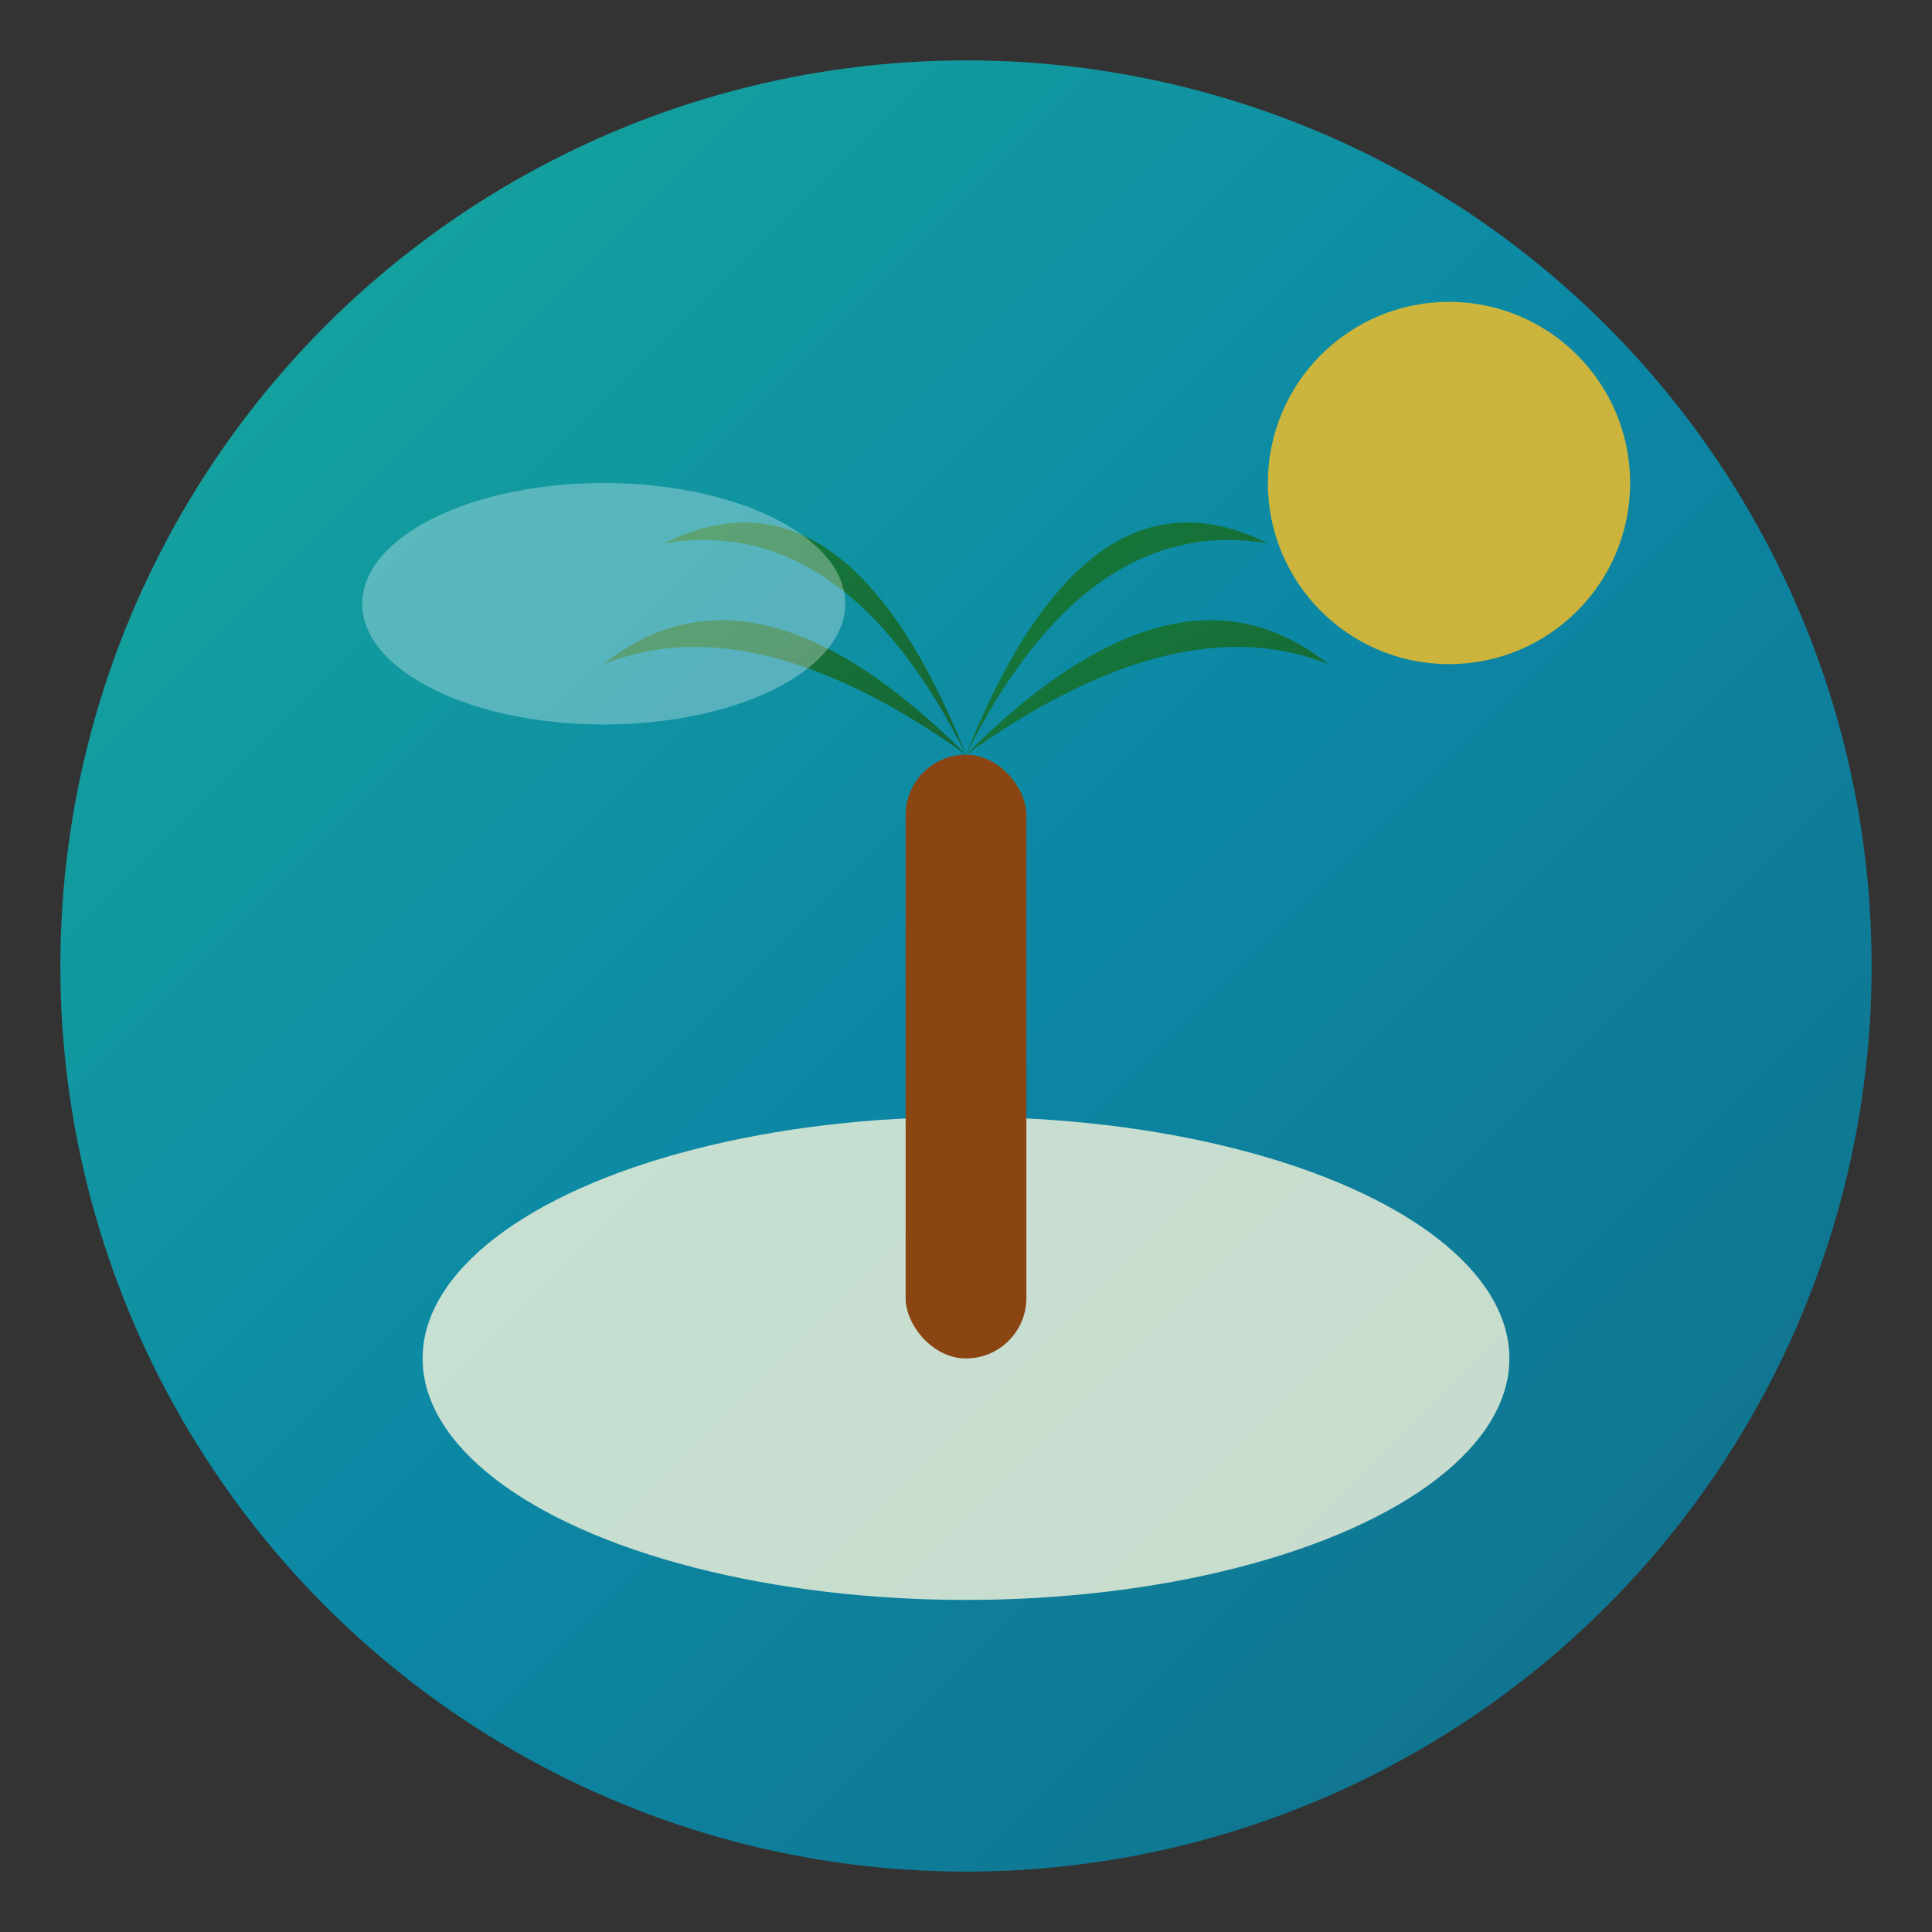
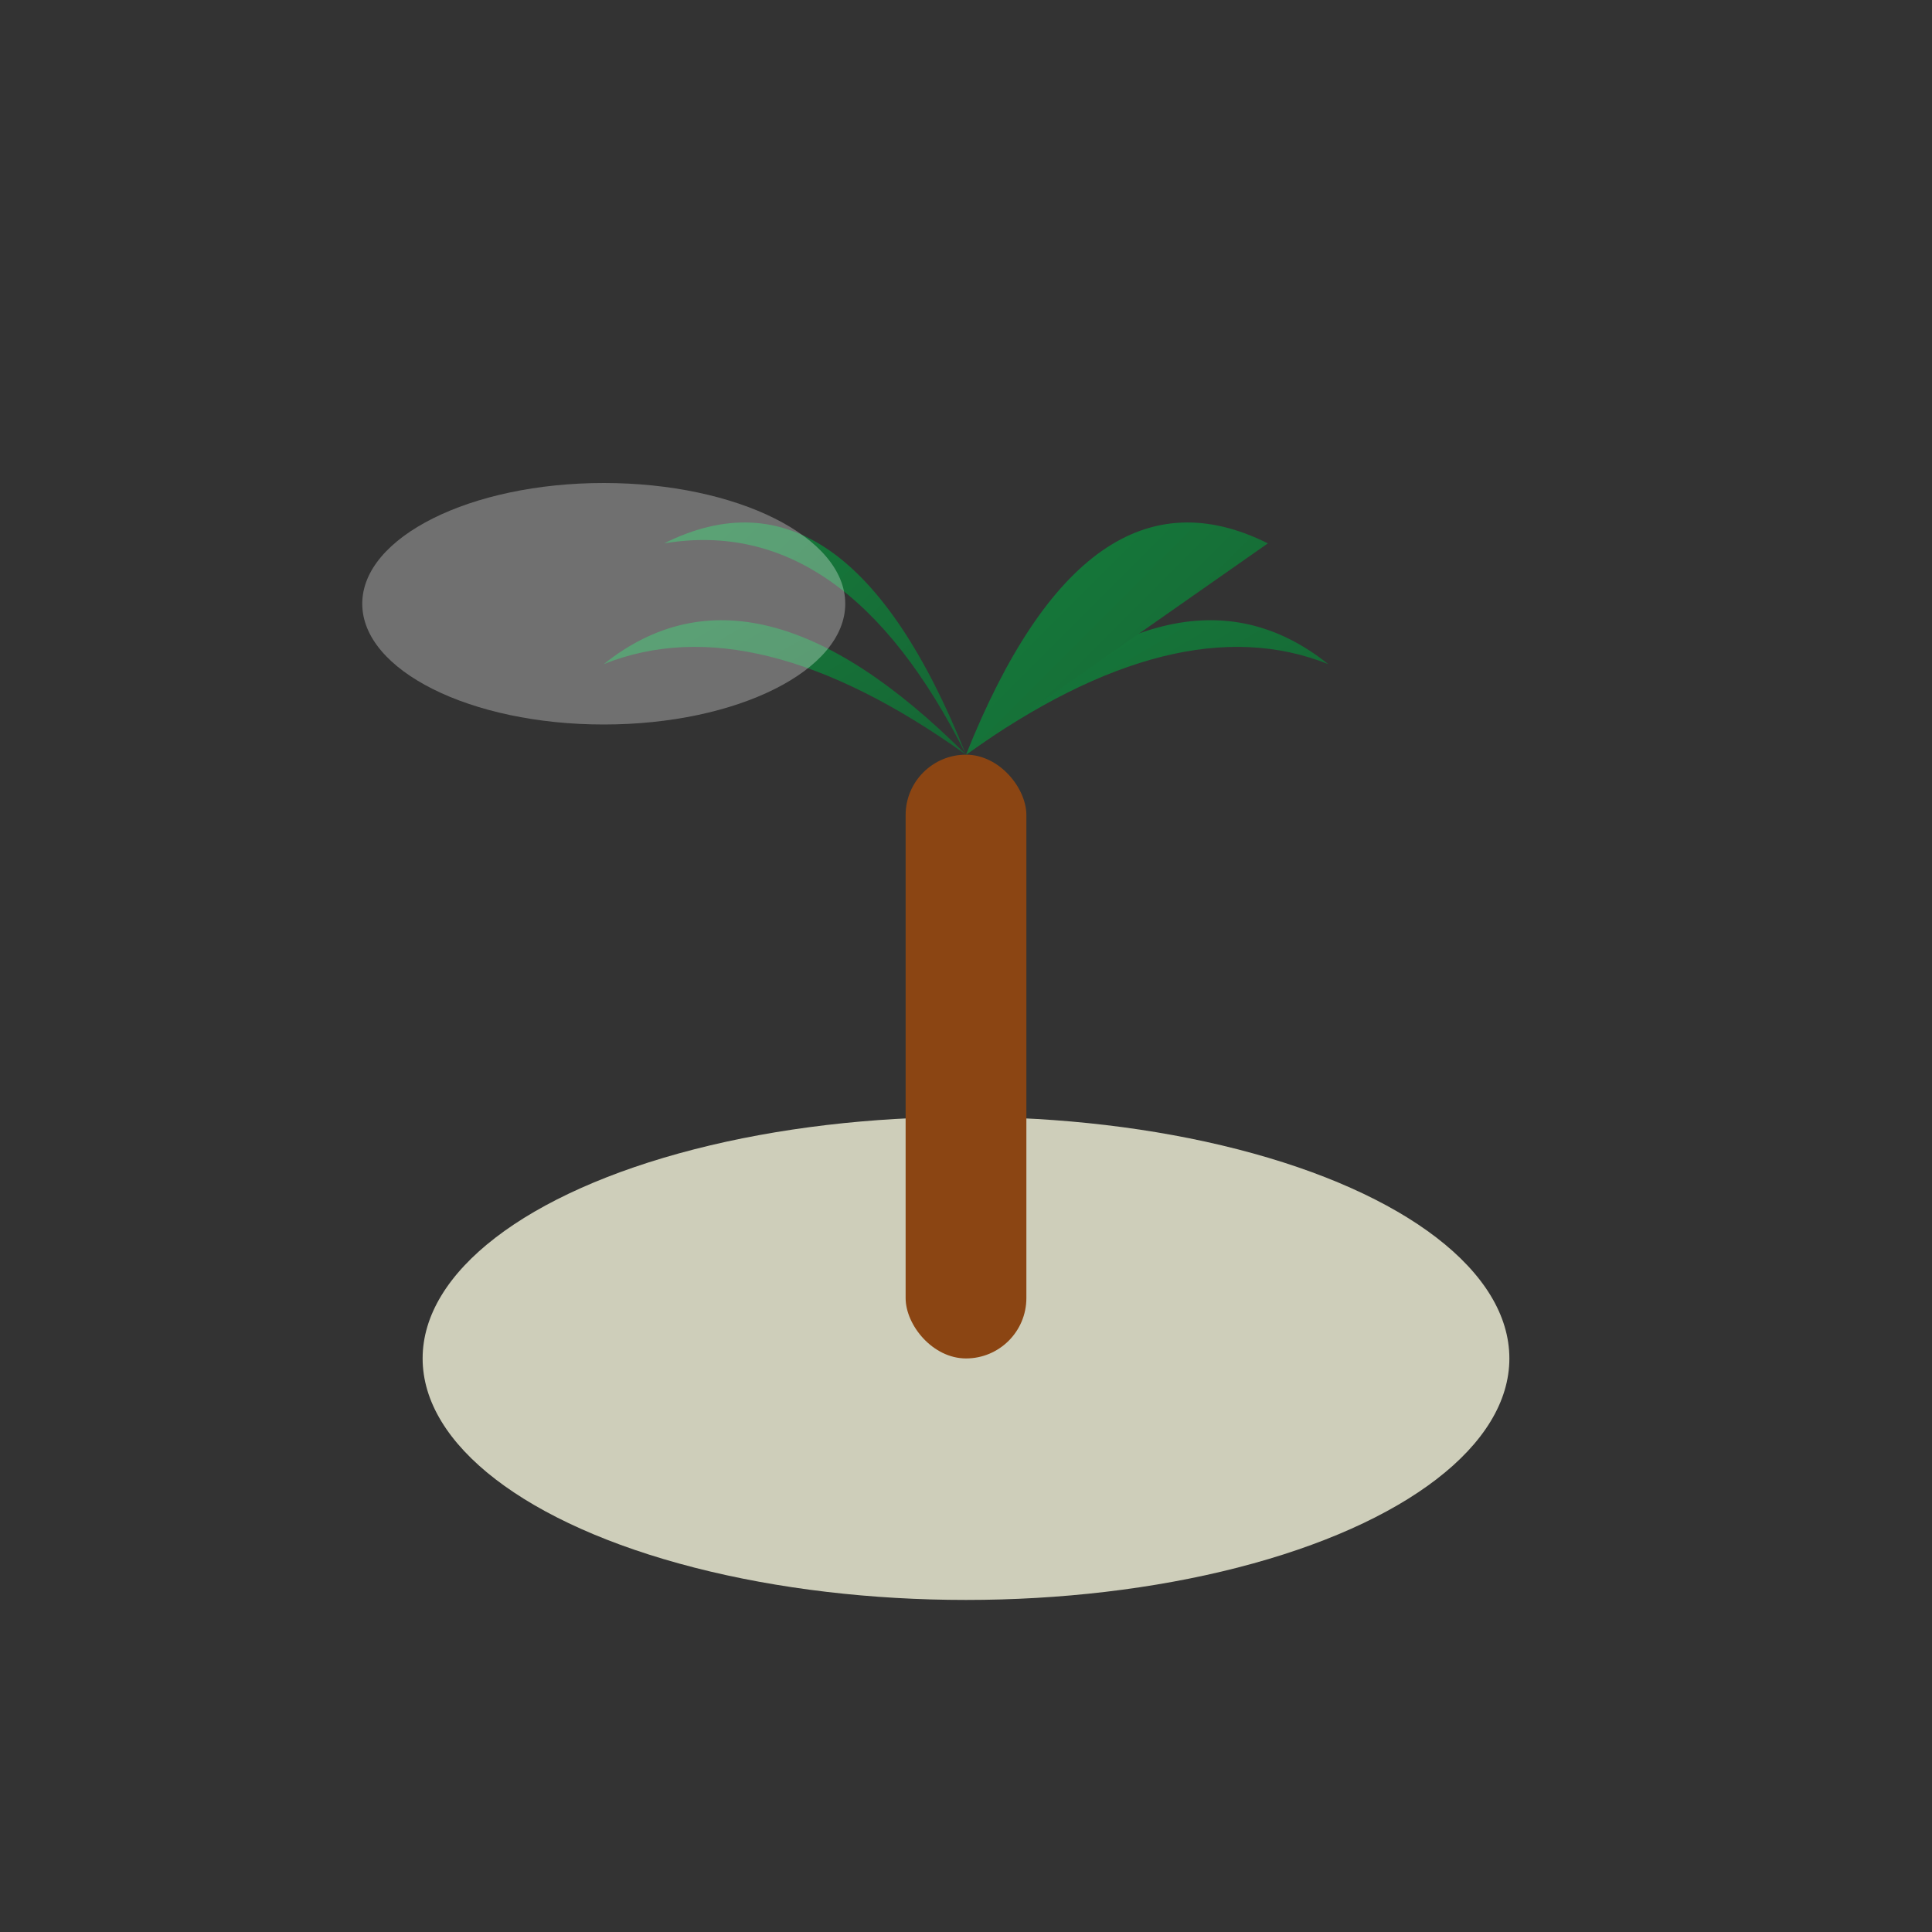
<svg xmlns="http://www.w3.org/2000/svg" viewBox="0 0 64 64" width="64" height="64">
  <rect x="0" y="0" width="64" height="64" fill="#333333" stroke="none" />
  <defs>
    <linearGradient id="oceanGradient" x1="0%" y1="0%" x2="100%" y2="100%">
      <stop offset="0%" style="stop-color:#14b8a6;stop-opacity:1" />
      <stop offset="50%" style="stop-color:#0891b2;stop-opacity:1" />
      <stop offset="100%" style="stop-color:#0e7490;stop-opacity:1" />
    </linearGradient>
    <linearGradient id="palmGradient" x1="0%" y1="0%" x2="100%" y2="100%">
      <stop offset="0%" style="stop-color:#15803d;stop-opacity:1" />
      <stop offset="100%" style="stop-color:#166534;stop-opacity:1" />
    </linearGradient>
  </defs>
-   <circle cx="32" cy="32" r="30" fill="url(#oceanGradient)" opacity="0.9" />
  <ellipse cx="32" cy="45" rx="18" ry="8" fill="#f5f5dc" opacity="0.8" />
  <rect x="30" y="25" width="4" height="20" fill="#8b4513" rx="2" />
  <path d="M32 25 Q25 18 20 22 Q25 20 32 25" fill="url(#palmGradient)" />
  <path d="M32 25 Q39 18 44 22 Q39 20 32 25" fill="url(#palmGradient)" />
  <path d="M32 25 Q28 15 22 18 Q28 17 32 25" fill="url(#palmGradient)" />
-   <path d="M32 25 Q36 15 42 18 Q36 17 32 25" fill="url(#palmGradient)" />
-   <circle cx="48" cy="16" r="6" fill="#fbbf24" opacity="0.8" />
+   <path d="M32 25 Q36 15 42 18 " fill="url(#palmGradient)" />
  <ellipse cx="20" cy="20" rx="8" ry="4" fill="#ffffff" opacity="0.3" />
</svg>